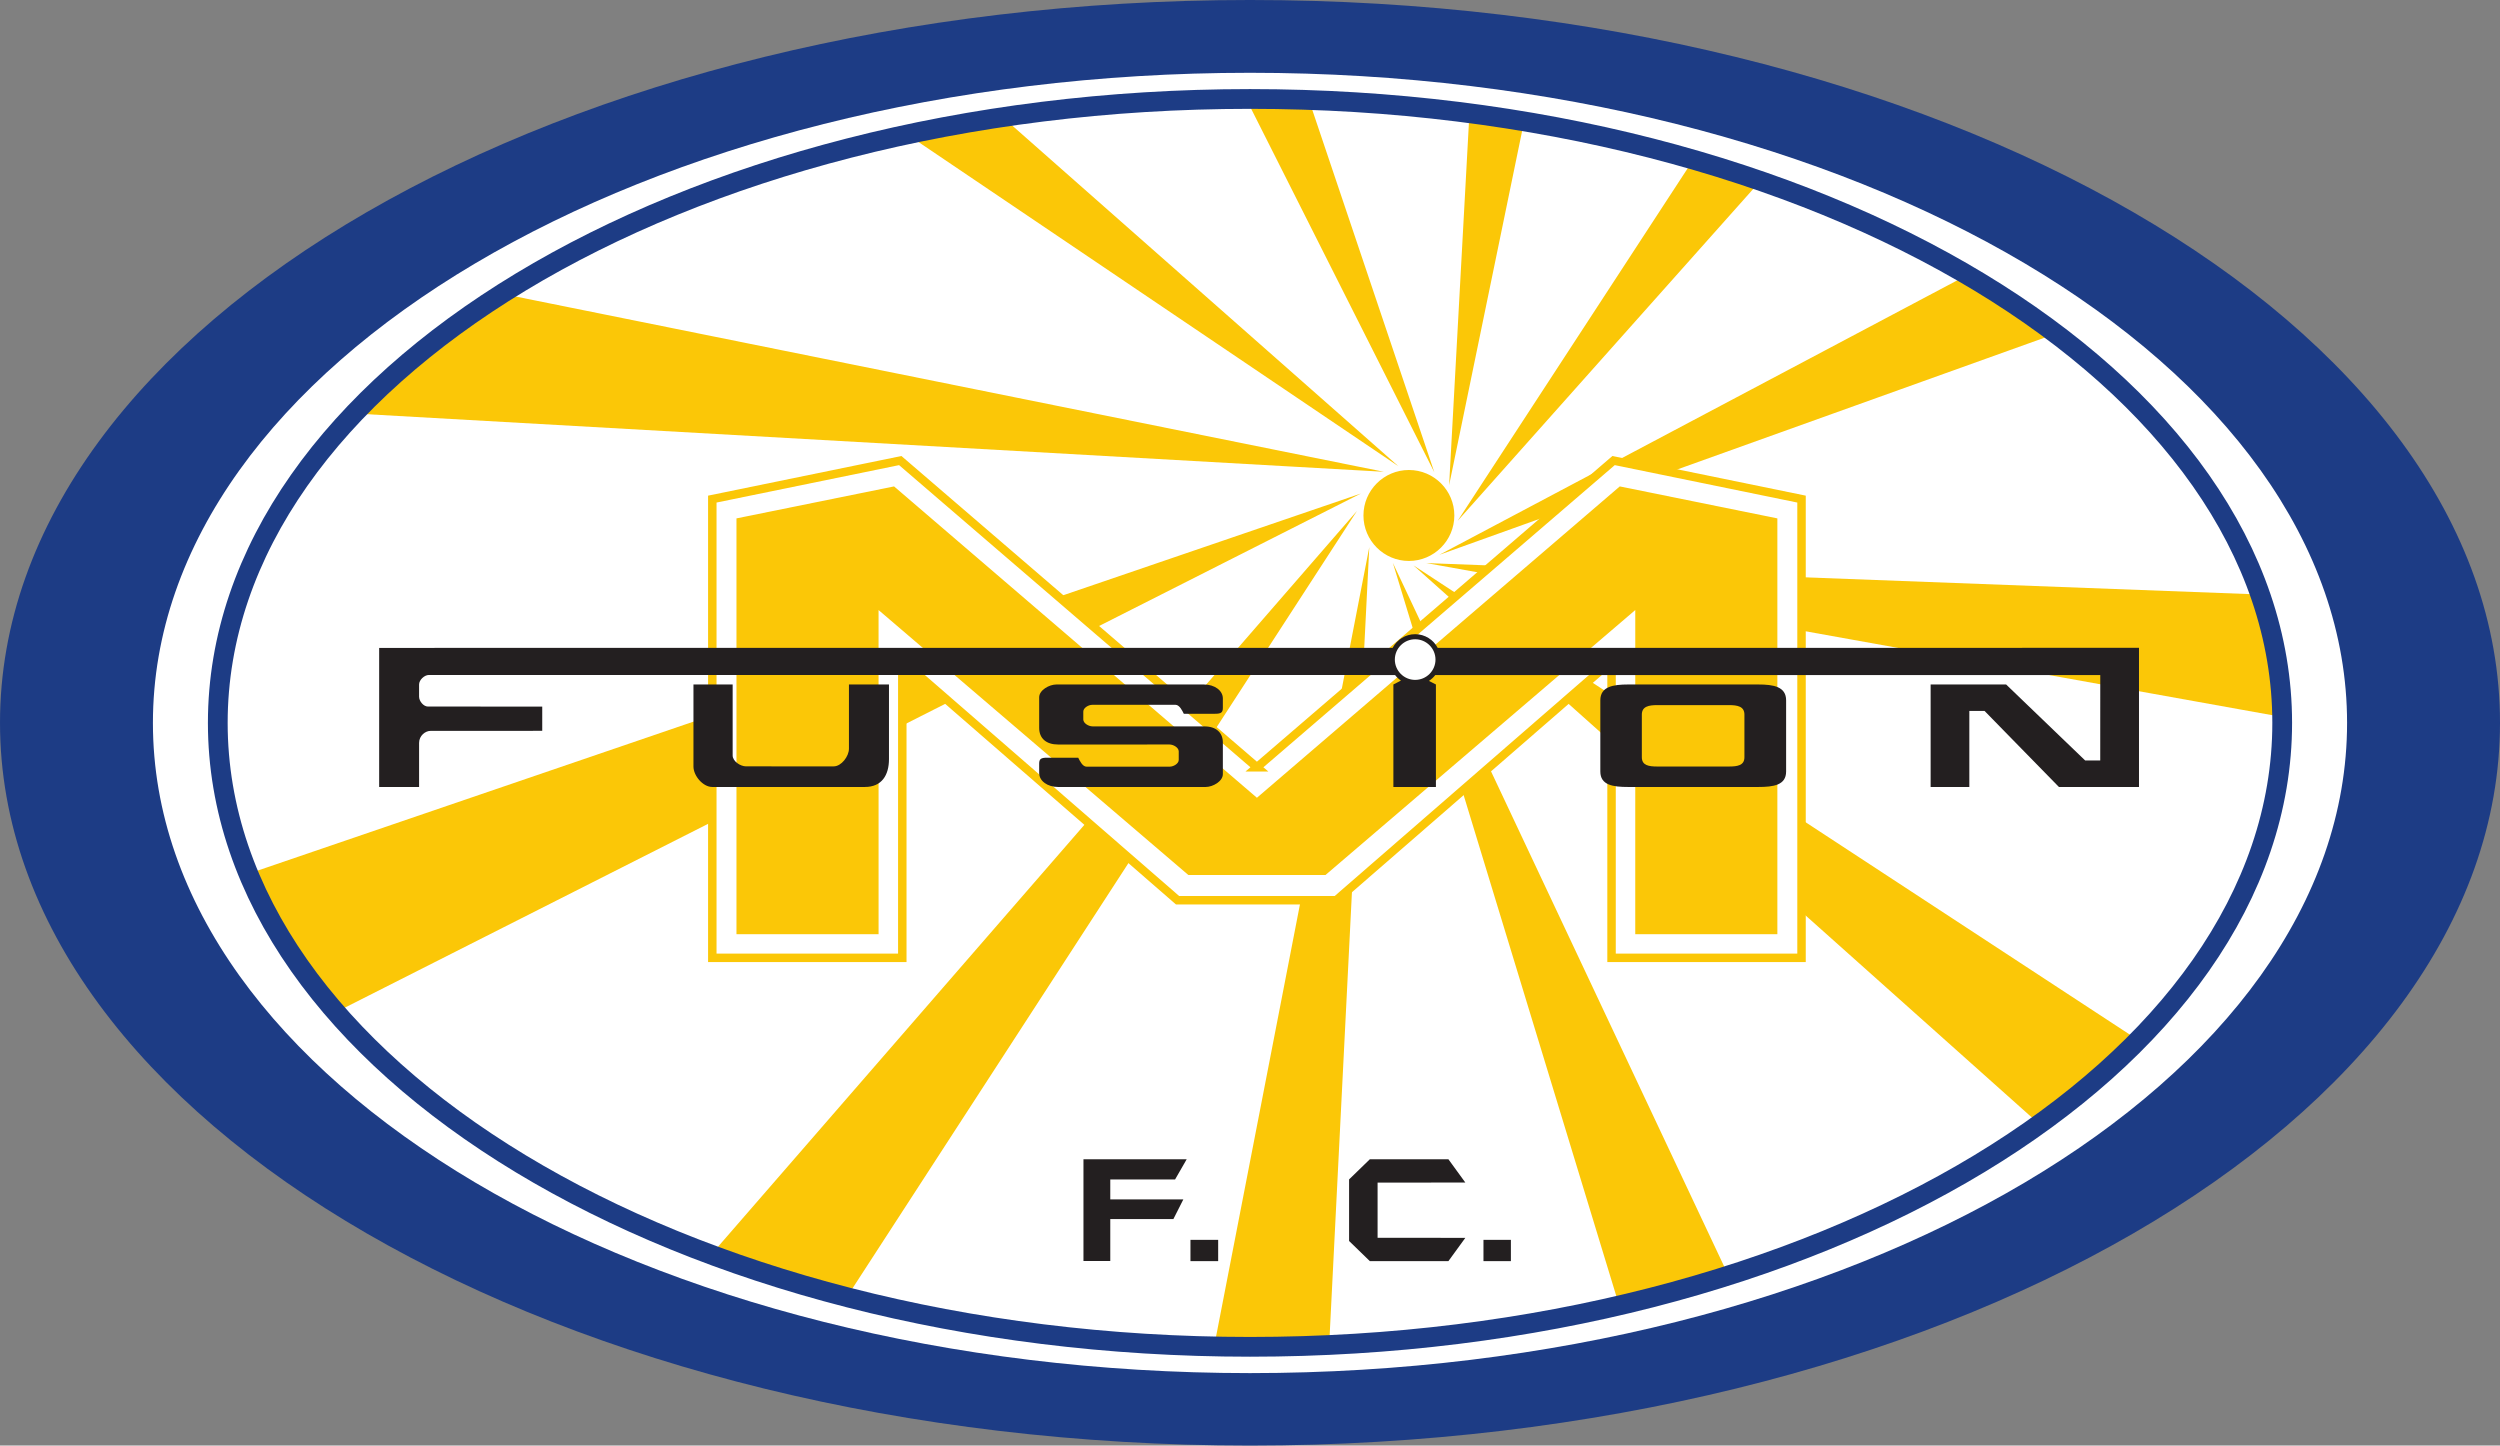
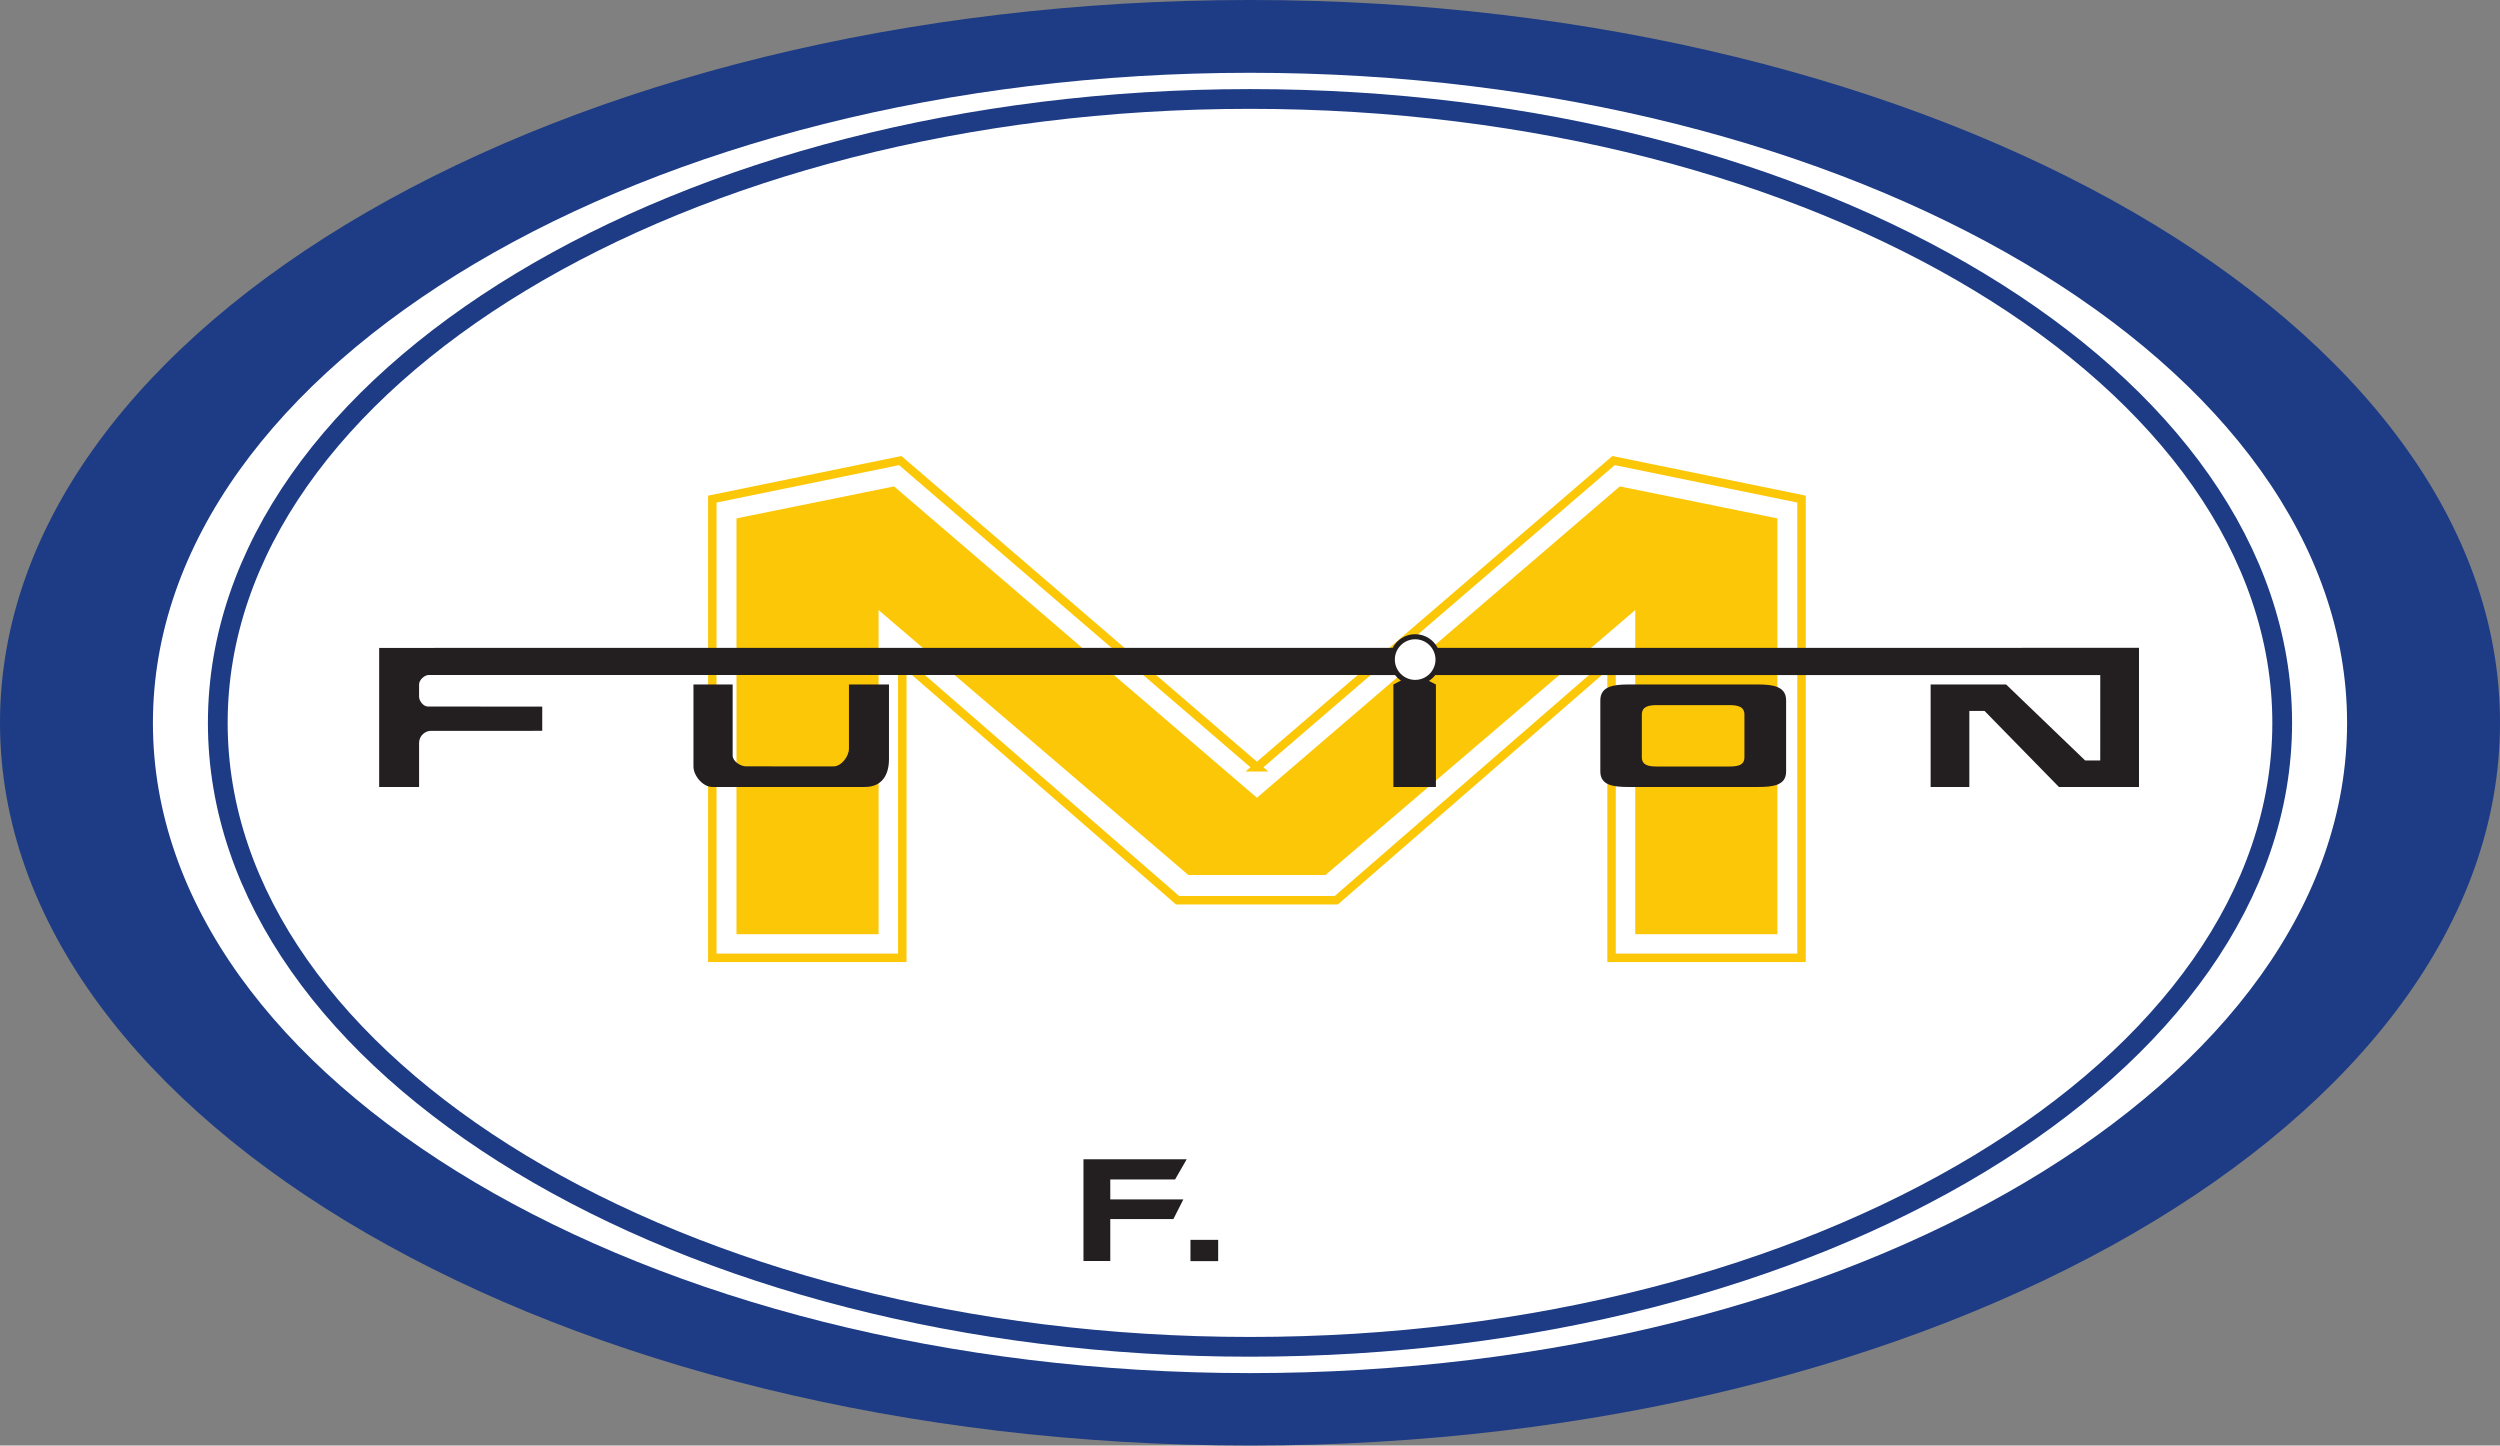
<svg xmlns="http://www.w3.org/2000/svg" version="1.1" width="300" height="173.467" id="svg6063" xml:space="preserve">
  <rect width="100%" height="100%" fill="#808080" stroke="none" />
  <defs id="defs6067" />
  <g transform="matrix(1.25,0,0,-1.25,-217.917,621.596)" id="g6071">
    <path d="m 294.334,497.277 c 66.094,0 120,-31.17 120,-69.387 0,-38.217 -53.907,-69.387 -120,-69.387 -66.094,0 -120,31.17 -120,69.387 0,38.217 53.906,69.387 120,69.387 l 0,0 z" id="path6073" style="fill:#1d3c85;fill-opacity:1;fill-rule:nonzero;stroke:none" />
    <path d="m 294.333,490.289 c 58.008,0 105.32,-28.038 105.32,-62.415 0,-34.377 -47.312,-62.416 -105.32,-62.416 -58.008,0 -105.319,28.038 -105.319,62.416 0,34.377 47.311,62.415 105.319,62.415 l 0,0 z" id="path6075" style="fill:#ffffff;fill-opacity:1;fill-rule:nonzero;stroke:none" />
-     <path d="m 309.587,452.157 c 2.403,0 4.363,-1.961 4.363,-4.366 0,-2.405 -1.96,-4.366 -4.363,-4.366 -2.403,0 -4.362,1.962 -4.362,4.366 0,2.405 1.96,4.366 4.362,4.366 l 0,0 m -15.254,35.619 c 1.9,0 3.787,-0.036 5.661,-0.1 l 0,0 12.037,-35.742 -18.06,35.84 0,0 c 0.121,5.1e-4 0.241,0.003 0.362,0.003 l 0,0 m 21.067,-1.371 c 1.766,-0.233 3.516,-0.494 5.247,-0.783 l 0,0 -7.198,-34.926 1.951,35.708 0,0 m 21.492,-4.455 c 2.191,-0.634 4.339,-1.315 6.438,-2.041 l 0,0 -29.062,-32.634 22.625,34.675 0,0 m 26.306,-11.074 c 3.018,-1.767 5.852,-3.649 8.482,-5.633 l 0,0 -59.169,-21.228 50.687,26.861 0,0 m 28.106,-30.67 c 1.325,-3.801 2.047,-7.734 2.109,-11.758 l 0,0 -82.152,14.774 80.043,-3.016 0,0 m -11.704,-42.778 c -2.799,-2.849 -5.976,-5.547 -9.491,-8.068 l 0,0 -60.082,53.642 69.573,-45.574 0,0 m -39.34,-22.594 c -3.386,-1.077 -6.887,-2.038 -10.487,-2.877 l 0,0 -21.726,71.287 32.213,-68.41 0,0 m -38.326,-6.676 c -2.509,-0.116 -5.043,-0.175 -7.6,-0.175 -1.153,0 -2.299,0.017 -3.442,0.041 l 0,0 14.894,76.731 -3.852,-76.597 0,0 m -46.306,4.597 c -4.524,1.167 -8.874,2.533 -13.026,4.077 l 0,0 62.001,71.398 -48.976,-75.476 0,0 m -49.045,27.357 c -3.629,4.167 -6.467,8.622 -8.398,13.289 l 0,0 106.798,36.502 -98.4,-49.791 0,0 m 1.757,57.472 c 3.964,4.171 8.734,8.03 14.18,11.496 l 0,0 84.666,-17.092 -98.846,5.596 0,0 m 53.096,26.786 c 2.99,0.64 6.046,1.194 9.158,1.66 l 0,0 37.991,-33.511 -47.149,31.851 0,0 z" id="path6077" style="fill:#fbc707;fill-opacity:1;fill-rule:nonzero;stroke:none" />
    <path d="m 294.997,423.618 34.24,29.444 18.043,-3.699 0,-44.036 -18.238,0 0,28.493 -26.427,-22.967 -15.234,0 -26.427,22.967 0,-28.493 -18.239,0 0,44.036 18.043,3.699 34.239,-29.444 0,0 z" id="path6079" style="fill:#ffffff;fill-opacity:1;fill-rule:nonzero;stroke:#fbc707;stroke-width:0.812;stroke-linecap:butt;stroke-linejoin:miter;stroke-miterlimit:20;stroke-opacity:1;stroke-dasharray:none" />
    <path d="m 288.416,413.276 -29.74,25.437 0.002,-31.12 -13.643,5.1e-4 0,39.918 15.129,3.07 34.834,-29.89 34.834,29.89 15.129,-3.07 0,-39.918 -13.643,-5.1e-4 0.002,31.12 -29.74,-25.437 -13.163,0 0,0 z" id="path6081" style="fill:#fbc707;fill-opacity:1;fill-rule:nonzero;stroke:none" />
    <path d="m 294.333,487.776 c 54.577,0 99.092,-26.907 99.092,-59.897 0,-32.99 -44.514,-59.898 -99.092,-59.898 -54.578,0 -99.092,26.907 -99.092,59.898 0,32.99 44.514,59.897 99.092,59.897 l 0,0 z" id="path6083" style="fill:none;stroke:#1d3c85;stroke-width:1.896;stroke-linecap:butt;stroke-linejoin:miter;stroke-miterlimit:1;stroke-opacity:1;stroke-dasharray:none" />
    <path d="m 210.733,421.726 0,13.352 97.293,0.004 0,0 c 0.408,0.779 1.225,1.313 2.163,1.313 0.938,0 1.755,-0.534 2.163,-1.313 l 0,0 67.325,0.003 0,-13.358 -7.687,0 -7.14,7.3 -1.46,0.002 0,-7.302 -3.716,0 0,9.84 7.247,0 7.588,-7.296 1.447,-10e-4 0.003,8.199 -63.837,0.004 0,0 c -0.17,-0.22 -0.377,-0.411 -0.611,-0.563 l 0,0 0.67,-0.344 0,-9.84 -4.083,0 0,9.84 0.727,0.374 0,0 c -0.216,0.147 -0.407,0.327 -0.567,0.533 l 0,0 -92.752,0.006 0,0 c -0.435,0 -0.941,-0.478 -0.941,-0.913 l 0,0 0,-1.173 0,0 c 0,-0.423 0.423,-0.945 0.846,-0.945 l 0,0 10.977,-0.004 0,-2.327 -10.741,-0.006 0,0 c -0.475,-5.1e-4 -1.081,-0.456 -1.081,-1.153 l 0,0 0,-4.233 -3.83,0 0,0 z" id="path6085" style="fill:#231f20;fill-opacity:1;fill-rule:nonzero;stroke:none" />
    <path d="m 330.646,431.567 12.474,0 0,0 c 1.475,0 2.681,-0.208 2.681,-1.522 l 0,0 0,-6.832 0,0 c 0,-1.313 -1.206,-1.486 -2.681,-1.486 l 0,0 -12.474,0 0,0 c -1.474,0 -2.681,0.174 -2.681,1.486 l 0,0 0,6.832 0,0 c 0,1.313 1.206,1.522 2.681,1.522 l 0,0 z" id="path6087" style="fill:#231f20;fill-opacity:1;fill-rule:nonzero;stroke:none" />
-     <path d="m 274.095,423.959 c 0,0.449 0.157,0.578 0.745,0.578 l 0,0 3.003,5.1e-4 0,0 c 0.15,-0.302 0.414,-0.861 0.798,-0.861 l 0,0 7.993,0.002 0,0 c 0.358,0 0.858,0.289 0.858,0.648 l 0,0 2.5e-4,0.817 0,0 c 0,0.369 -0.517,0.662 -0.884,0.662 l 0,0 -10.695,-0.002 0,0 c -1.14,0 -1.819,0.585 -1.819,1.594 l 0,0 0,2.938 0,0 c 0,0.685 0.961,1.23 1.645,1.23 l 0,0 14.174,0 0,0 c 1.02,0 1.814,-0.58 1.814,-1.337 l 0,0 0,-0.896 0,0 c 0,-0.449 -0.157,-0.578 -0.745,-0.578 l 0,0 -3.003,-5e-4 0,0 c -0.15,0.302 -0.414,0.861 -0.798,0.861 l 0,0 -7.993,-0.002 0,0 c -0.358,0 -0.858,-0.289 -0.858,-0.648 l 0,0 -2.5e-4,-0.759 0,0 c 0,-0.368 0.517,-0.661 0.884,-0.661 l 0,0 10.695,-0.004 0,0 c 1.201,0.019 1.819,-0.629 1.819,-1.541 l 0,0 0,-3.044 0,0 c 0,-0.685 -0.961,-1.23 -1.646,-1.23 l 0,0 -14.173,0 0,0 c -1.02,0 -1.814,0.58 -1.814,1.337 l 0,0 0,0.896 0,0 z" id="path6089" style="fill:#231f20;fill-opacity:1;fill-rule:nonzero;stroke:none" />
    <path d="m 240.905,431.567 3.764,0 0,-6.816 0,0 c 0,-0.553 0.736,-1.045 1.289,-1.045 l 0,0 8.408,-10e-4 0,0 c 0.737,0 1.467,0.959 1.467,1.696 l 0,0 0,6.167 3.843,0 0,-7.167 0,0 c 0,-1.533 -0.687,-2.673 -2.309,-2.673 l 0,0 -14.661,0 0,0 c -0.887,0 -1.8,1.073 -1.8,1.961 l 0,0 0,7.88 0,0 z" id="path6091" style="fill:#231f20;fill-opacity:1;fill-rule:nonzero;stroke:none" />
-     <path d="m 316.747,376.208 0,2.043 2.632,0 0,-2.043 -2.632,0 0,0 z" id="path6093" style="fill:#231f20;fill-opacity:1;fill-rule:nonzero;stroke:none" />
-     <path d="m 306.582,378.448 8.424,-0.005 -1.625,-2.235 -7.543,0 -1.992,1.934 0,5.911 1.992,1.934 7.543,0 1.625,-2.235 -8.424,-0.005 0,-5.3 0,0 z" id="path6095" style="fill:#231f20;fill-opacity:1;fill-rule:nonzero;stroke:none" />
    <path d="m 288.618,376.208 0,2.043 2.66,0 0,-2.043 -2.66,0 0,0 z" id="path6097" style="fill:#231f20;fill-opacity:1;fill-rule:nonzero;stroke:none" />
    <path d="m 278.346,376.219 0,9.769 9.911,5e-4 -1.116,-1.941 -6.22,0 0,-1.913 7.014,0 -0.954,-1.886 -6.06,0 0,-4.03 -2.575,0 0,0 z" id="path6099" style="fill:#231f20;fill-opacity:1;fill-rule:nonzero;stroke:none" />
    <path d="m 310.189,435.907 c 1.075,0 1.952,-0.876 1.952,-1.95 0,-1.074 -0.876,-1.95 -1.952,-1.95 -1.074,0 -1.951,0.876 -1.951,1.95 0,1.074 0.877,1.95 1.951,1.95 l 0,0 z" id="path6101" style="fill:#ffffff;fill-opacity:1;fill-rule:nonzero;stroke:none" />
    <path d="m 333.43,429.586 6.888,0 0,0 c 0.814,0 1.48,-0.125 1.48,-0.911 l 0,0 0,-4.093 0,0 c 0,-0.787 -0.666,-0.891 -1.48,-0.891 l 0,0 -6.888,0 0,0 c -0.814,0 -1.48,0.104 -1.48,0.891 l 0,0 0,4.093 0,0 c 0,0.786 0.666,0.911 1.48,0.911 l 0,0 z" id="path6103" style="fill:#fbc707;fill-opacity:1;fill-rule:nonzero;stroke:none" />
  </g>
</svg>